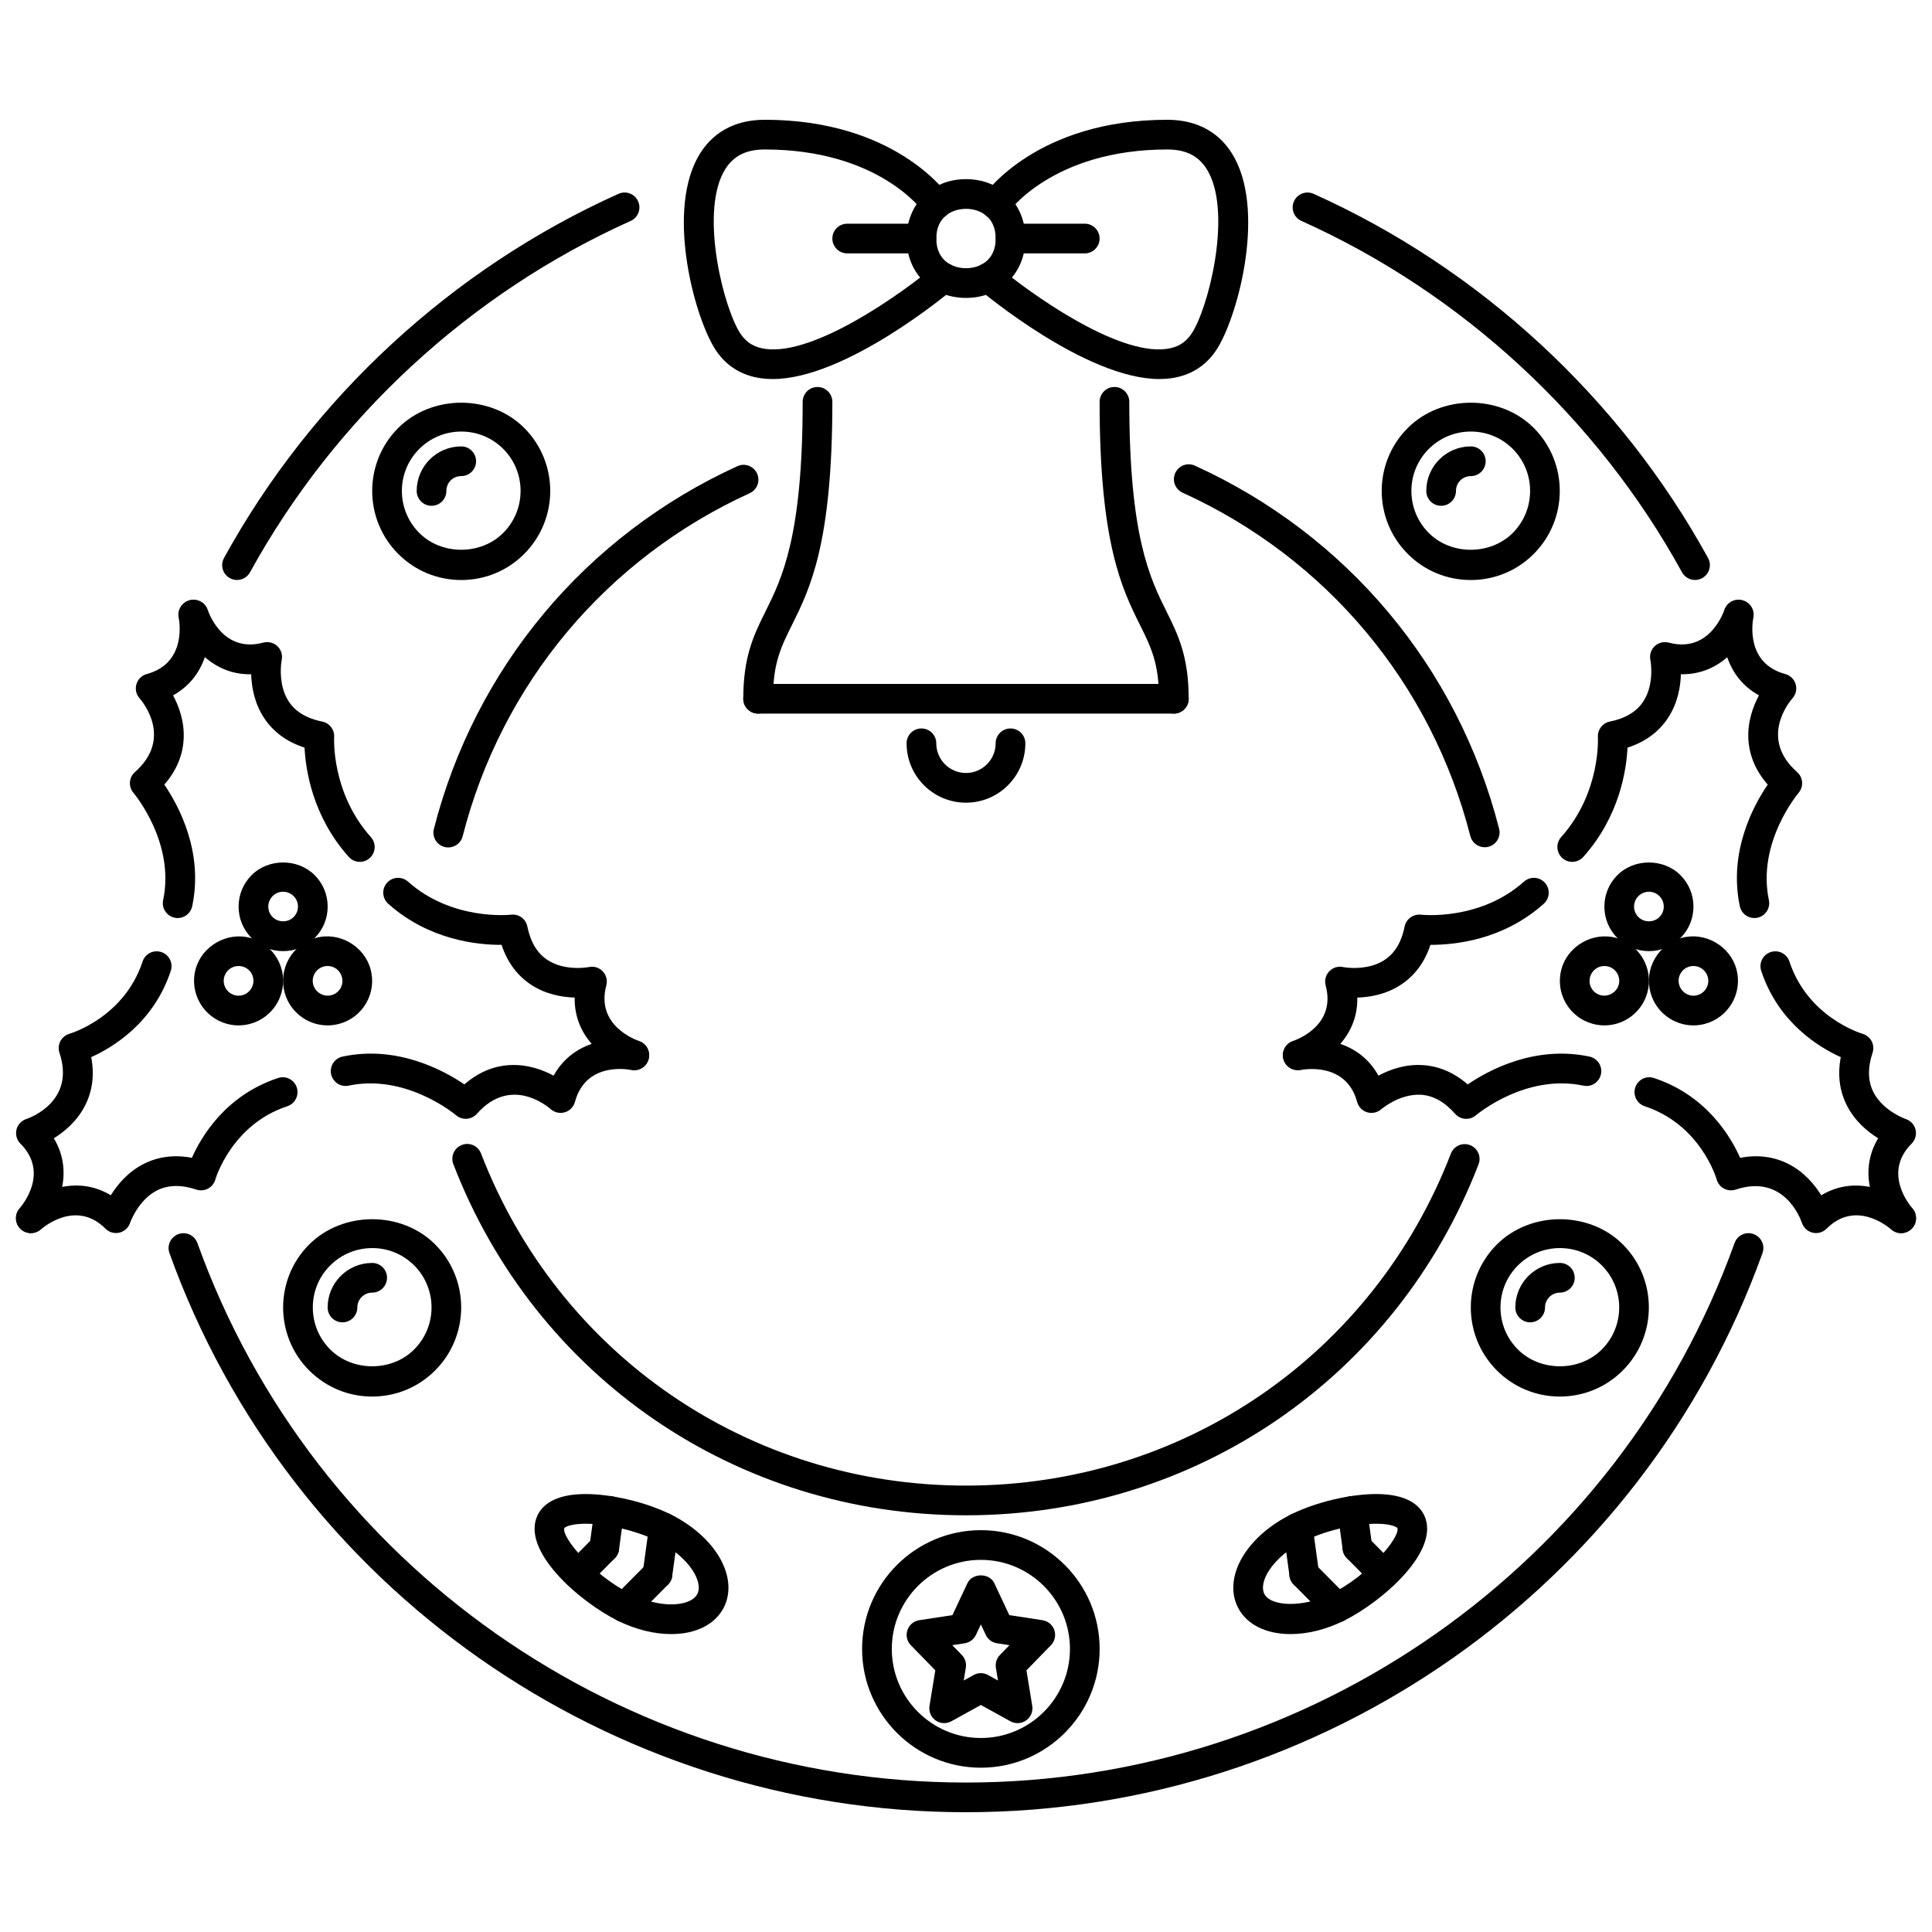
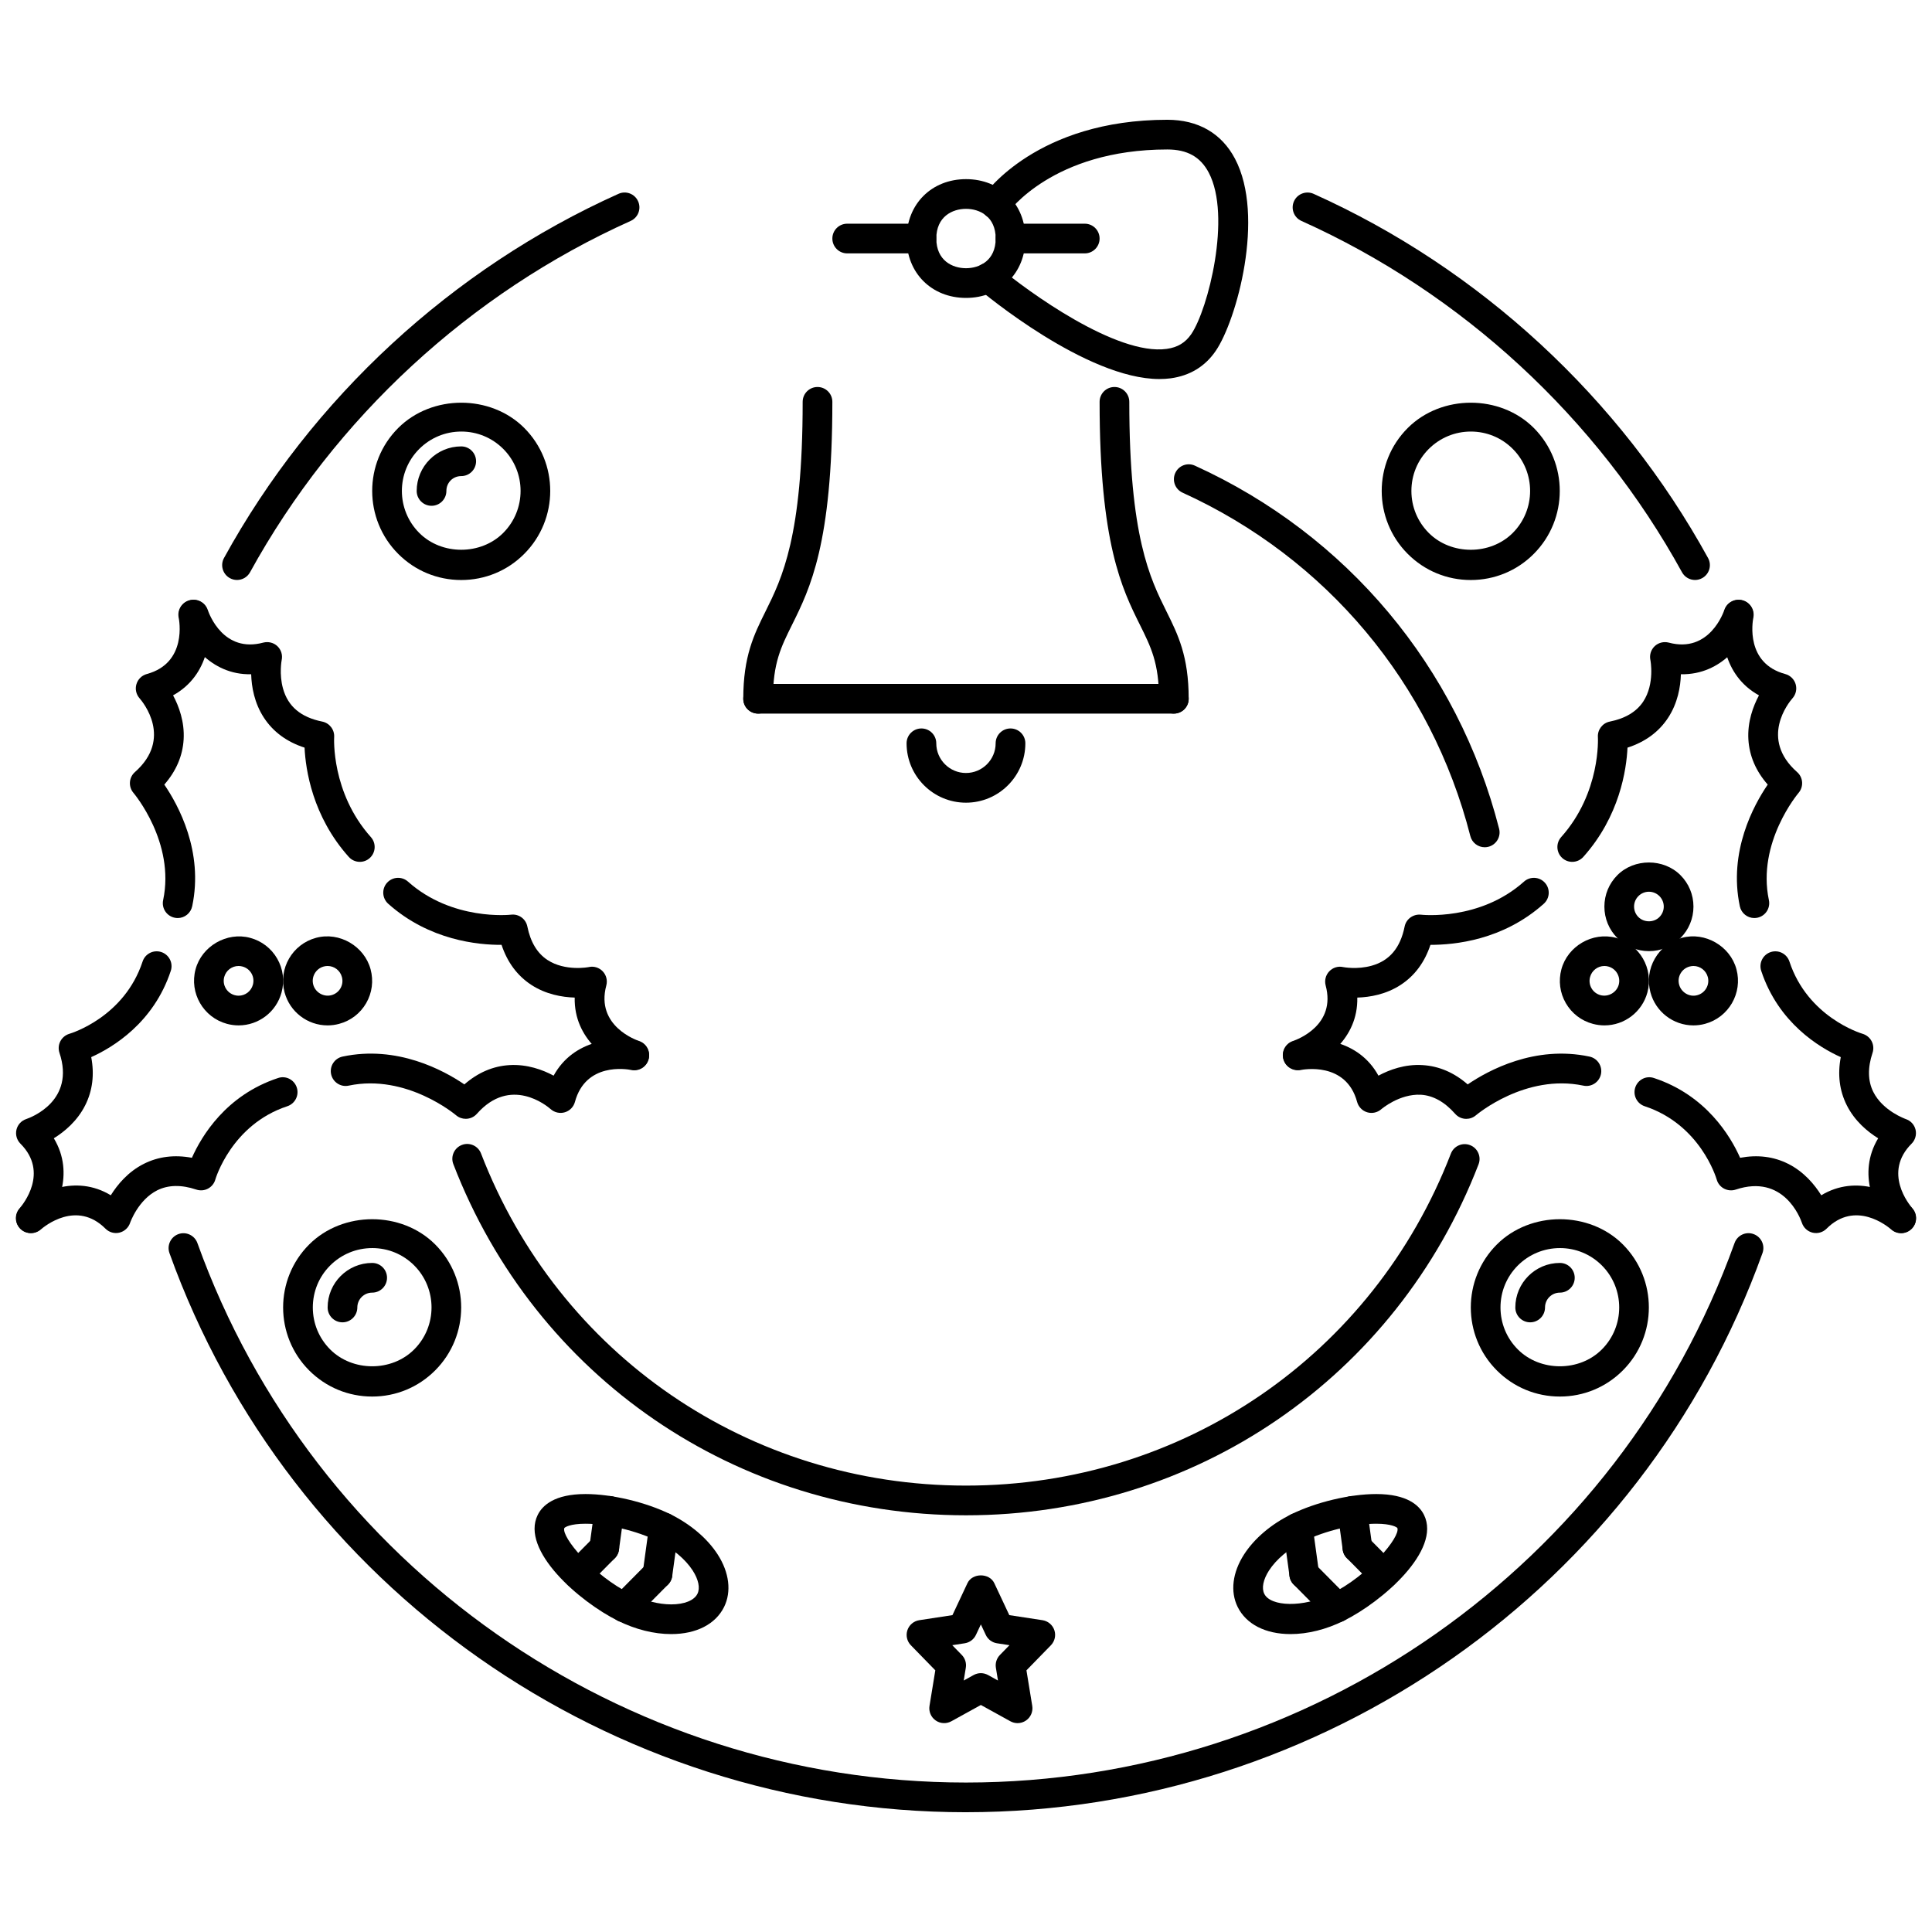
<svg xmlns="http://www.w3.org/2000/svg" width="800px" height="800px" version="1.1" viewBox="144 144 512 512">
  <defs>
    <clipPath id="d">
      <path d="m577 429h74.902v42h-74.902z" />
    </clipPath>
    <clipPath id="c">
      <path d="m610 396h41.902v75h-41.902z" />
    </clipPath>
    <clipPath id="b">
      <path d="m148.09 429h74.906v42h-74.906z" />
    </clipPath>
    <clipPath id="a">
      <path d="m148.09 396h41.906v75h-41.906z" />
    </clipPath>
  </defs>
-   <path d="m525.91 278.04c-2.172 0-3.934-1.762-3.934-3.934 0-6.508 5.293-11.805 11.805-11.805 2.176 0 3.934 1.762 3.934 3.934 0 2.176-1.758 3.934-3.934 3.934-2.176 0-3.934 1.762-3.934 3.934-0.004 2.18-1.762 3.938-3.938 3.938z" />
  <path d="m533.77 297.71c-6.309 0-12.234-2.449-16.691-6.91-9.207-9.207-9.215-24.18-0.008-33.379 8.938-8.93 24.484-8.93 33.395-0.016 9.191 9.215 9.184 24.195-0.016 33.395-4.445 4.461-10.379 6.91-16.68 6.91zm0.016-39.344c-4.203 0-8.168 1.641-11.156 4.621-2.957 2.961-4.594 6.91-4.594 11.117 0 4.207 1.637 8.16 4.609 11.137 5.93 5.938 16.305 5.945 22.246 0 6.133-6.137 6.141-16.129 0.008-22.273-2.965-2.969-6.91-4.602-11.113-4.602z" />
  <path d="m258.36 278.04c-2.176 0-3.934-1.762-3.934-3.934 0-6.508 5.293-11.805 11.805-11.805 2.176 0 3.934 1.762 3.934 3.934 0 2.176-1.758 3.934-3.934 3.934-2.207 0-3.934 1.73-3.934 3.934 0 2.18-1.762 3.938-3.938 3.938z" />
  <path d="m266.23 297.71c-6.305 0-12.234-2.449-16.684-6.91-9.207-9.203-9.215-24.18-0.016-33.379 8.941-8.93 24.48-8.93 33.395-0.016 9.195 9.215 9.188 24.195-0.016 33.395-4.445 4.461-10.375 6.91-16.68 6.91zm0.02-39.344c-4.207 0-8.168 1.641-11.156 4.621-6.129 6.133-6.121 16.113 0.02 22.25 5.93 5.941 16.305 5.941 22.238 0 6.137-6.137 6.144-16.129 0.012-22.273-2.969-2.965-6.914-4.598-11.113-4.598z" />
  <path d="m549.51 494.43c-2.176 0-3.934-1.766-3.934-3.934 0-6.516 5.293-11.805 11.805-11.805 2.176 0 3.934 1.75 3.934 3.934 0 2.168-1.758 3.934-3.934 3.934-2.176 0-3.934 1.762-3.934 3.934-0.004 2.168-1.762 3.938-3.938 3.938z" />
  <path d="m557.38 514.1c-6.309 0-12.234-2.457-16.691-6.914-9.207-9.207-9.215-24.176-0.008-33.383 8.938-8.93 24.48-8.93 33.395-0.016 9.191 9.223 9.184 24.199-0.016 33.395-4.449 4.457-10.379 6.918-16.68 6.918zm0.016-39.344c-4.203 0-8.168 1.637-11.156 4.617-2.957 2.957-4.594 6.906-4.594 11.121 0 4.203 1.637 8.16 4.609 11.129 5.938 5.938 16.312 5.949 22.246 0 6.133-6.133 6.141-16.121 0.008-22.27-2.969-2.969-6.91-4.598-11.113-4.598z" />
  <path d="m400 624.26c-94.441 0-179.27-59.539-211.09-148.17-0.734-2.043 0.332-4.305 2.375-5.043 2.023-0.738 4.297 0.332 5.031 2.383 30.699 85.512 112.55 142.96 203.68 142.96 91.133 0 172.98-57.449 203.68-142.98 0.73-2.043 2.988-3.121 5.031-2.367 2.043 0.73 3.106 2.981 2.375 5.023-31.82 88.645-116.65 148.19-211.09 148.19z" />
  <path d="m206.81 297.7c-0.641 0-1.289-0.156-1.891-0.488-1.906-1.047-2.602-3.438-1.555-5.34 23.309-42.422 60.438-76.691 104.54-96.504 1.988-0.902 4.316-0.008 5.203 1.977 0.891 1.984 0.008 4.312-1.977 5.203-42.551 19.113-78.371 52.184-100.87 93.113-0.715 1.301-2.059 2.039-3.449 2.039z" />
-   <path d="m262.8 368.58c-0.324 0-0.648-0.039-0.98-0.121-2.102-0.539-3.375-2.684-2.836-4.789 10.918-42.73 40.234-77.773 80.434-96.129 1.957-0.918 4.309-0.035 5.211 1.945 0.902 1.977 0.035 4.312-1.945 5.211-38.023 17.367-65.75 50.508-76.078 90.93-0.453 1.773-2.055 2.953-3.805 2.953z" />
  <path d="m537.46 368.53c-1.754 0-3.352-1.184-3.805-2.961-10.352-40.488-38.137-73.656-76.25-91-1.984-0.898-2.852-3.231-1.953-5.211 0.898-1.977 3.227-2.867 5.211-1.953 40.297 18.336 69.672 53.406 80.617 96.219 0.539 2.102-0.738 4.246-2.844 4.785-0.324 0.086-0.656 0.121-0.977 0.121z" />
  <path d="m400 545.57c-60.746 0-114.07-36.531-135.86-93.059-0.785-2.027 0.227-4.305 2.254-5.086 2.016-0.785 4.305 0.223 5.082 2.258 20.609 53.469 71.055 88.016 128.52 88.016 57.445 0 107.88-34.535 128.5-87.977 0.785-2.027 3.059-3.035 5.086-2.25 2.027 0.785 3.035 3.059 2.25 5.086-21.793 56.496-75.117 93.012-135.83 93.012z" />
-   <path d="m403.94 612.46c-17.355 0-31.477-14.125-31.477-31.477 0-17.359 14.121-31.473 31.477-31.473s31.477 14.117 31.477 31.473c0 17.352-14.121 31.477-31.477 31.477zm0-55.082c-13.016 0-23.605 10.59-23.605 23.605s10.59 23.605 23.605 23.605c13.02 0 23.609-10.59 23.609-23.605s-10.59-23.605-23.609-23.605z" />
  <path d="m234.76 494.43c-2.176 0-3.934-1.766-3.934-3.934 0-6.516 5.293-11.805 11.805-11.805 2.176 0 3.934 1.75 3.934 3.934 0 2.168-1.762 3.934-3.934 3.934-2.172 0-3.934 1.762-3.934 3.934-0.004 2.168-1.766 3.938-3.938 3.938z" />
  <path d="m242.63 514.1c-6.309 0-12.234-2.457-16.691-6.914-9.207-9.207-9.211-24.176-0.008-33.383 8.941-8.93 24.484-8.93 33.395-0.016 9.195 9.223 9.188 24.199-0.016 33.395-4.449 4.457-10.375 6.918-16.68 6.918zm0.02-39.344c-4.207 0-8.168 1.637-11.156 4.617-2.961 2.957-4.594 6.906-4.594 11.121 0 4.203 1.637 8.16 4.606 11.129 5.938 5.938 16.309 5.949 22.246 0 6.137-6.133 6.144-16.121 0.012-22.27-2.969-2.969-6.914-4.598-11.113-4.598z" />
  <path d="m580.98 396.06c-3.156 0-6.125-1.23-8.352-3.457-2.223-2.231-3.449-5.195-3.449-8.344 0-3.156 1.23-6.121 3.457-8.348 4.457-4.457 12.227-4.461 16.691 0.004 2.231 2.231 3.457 5.195 3.457 8.344 0 3.152-1.23 6.117-3.457 8.344-2.231 2.227-5.199 3.457-8.348 3.457zm0-15.742c-1.051 0-2.035 0.41-2.781 1.156-0.746 0.746-1.152 1.73-1.152 2.781 0 1.051 0.406 2.035 1.152 2.781 1.492 1.492 4.078 1.496 5.555 0 0.746-0.746 1.16-1.734 1.16-2.781 0-1.051-0.414-2.035-1.152-2.781-0.746-0.742-1.738-1.156-2.781-1.156z" />
  <path d="m592.78 415.74c-5.332 0-10.02-3.598-11.395-8.754-0.824-3.039-0.406-6.219 1.168-8.953 1.574-2.734 4.125-4.691 7.184-5.5 6.109-1.68 12.812 2.191 14.445 8.348 1.684 6.273-2.059 12.758-8.336 14.449-1.004 0.273-2.035 0.41-3.066 0.41zm0.016-15.742c-0.344 0-0.691 0.047-1.027 0.137-1.023 0.273-1.875 0.922-2.398 1.832-0.523 0.902-0.66 1.961-0.383 2.977 0.555 2.059 2.734 3.375 4.816 2.789 2.098-0.566 3.34-2.727 2.781-4.816-0.461-1.719-2.023-2.918-3.789-2.918z" />
  <path d="m569.19 415.74c-1.023 0-2.051-0.141-3.059-0.406-3.051-0.809-5.602-2.766-7.176-5.496-1.574-2.731-1.988-5.918-1.168-8.969 1.645-6.129 8.262-10 14.453-8.336 6.285 1.684 10.027 8.164 8.344 14.453-1.375 5.148-6.055 8.754-11.395 8.754zm0-15.742c-1.781 0-3.344 1.199-3.805 2.918-0.277 1.023-0.141 2.082 0.383 2.988 0.523 0.906 1.375 1.555 2.398 1.828 2.082 0.539 4.266-0.738 4.816-2.777 0.562-2.098-0.684-4.262-2.781-4.82-0.328-0.09-0.672-0.137-1.012-0.137z" />
  <g clip-path="url(#d)">
    <path d="m647.8 470.82c-0.93 0-1.859-0.328-2.613-1-0.961-0.832-9.484-7.867-17.137-0.199-0.969 0.969-2.359 1.367-3.695 1.047-1.332-0.324-2.398-1.309-2.828-2.598-0.453-1.336-4.871-13.047-17.551-8.812-1.012 0.34-2.121 0.238-3.074-0.254-0.953-0.492-1.66-1.367-1.953-2.398-0.176-0.594-4.402-14.602-19.086-19.441-2.059-0.684-3.18-2.906-2.504-4.973 0.676-2.059 2.883-3.219 4.973-2.496 13.801 4.551 20.277 15.414 22.816 21.133 4.617-0.859 8.875-0.34 12.719 1.59 4.211 2.113 7.031 5.523 8.785 8.344 9.406-5.68 19.348-0.762 23.777 3.188 1.621 1.445 1.758 3.934 0.316 5.547-0.785 0.879-1.867 1.324-2.945 1.324z" />
  </g>
  <g clip-path="url(#c)">
    <path d="m647.86 470.75c-1.082 0-2.152-0.438-2.93-1.312-3.957-4.418-8.875-14.371-3.195-23.777-2.82-1.75-6.219-4.566-8.328-8.773-1.93-3.848-2.461-8.121-1.582-12.738-5.688-2.559-16.527-9.066-21.086-22.867-0.676-2.062 0.445-4.289 2.504-4.973 2.082-0.688 4.289 0.445 4.973 2.504 4.84 14.699 18.812 18.98 19.402 19.156 1.02 0.309 1.891 1.016 2.383 1.961 0.492 0.945 0.586 2.051 0.246 3.066-1.328 3.973-1.258 7.461 0.199 10.375 2.543 5.07 8.539 7.16 8.598 7.191 1.297 0.422 2.281 1.492 2.598 2.82 0.312 1.332-0.086 2.727-1.047 3.695-7.668 7.668-0.613 16.191 0.215 17.137 1.43 1.629 1.273 4.109-0.348 5.547-0.742 0.656-1.68 0.988-2.602 0.988z" />
  </g>
  <path d="m487.9 427.54c-1.66 0-3.195-1.059-3.742-2.719-0.676-2.059 0.445-4.273 2.504-4.949 1.215-0.414 11.48-4.234 8.652-14.715-0.352-1.324 0-2.734 0.945-3.731 0.938-0.996 2.328-1.445 3.664-1.145 0.023 0.012 3.734 0.727 7.582-0.359 4.742-1.328 7.602-4.727 8.738-10.387 0.406-2.008 2.297-3.348 4.332-3.133 0.16 0.023 15.566 1.723 27.301-8.766 1.613-1.441 4.102-1.312 5.555 0.316 1.445 1.617 1.309 4.106-0.316 5.555-10.867 9.715-23.699 10.887-30.035 10.891-1.523 4.594-4.141 8.141-7.824 10.566-3.91 2.574-8.246 3.309-11.559 3.406 0.246 11.004-8.961 17.137-14.586 18.973-0.395 0.137-0.809 0.195-1.211 0.195z" />
  <path d="m532.58 440.51c-1.09 0-2.176-0.453-2.949-1.336-2.797-3.168-5.863-4.871-9.113-5.059-5.664-0.27-10.395 3.781-10.441 3.82-1.016 0.898-2.438 1.23-3.742 0.836-1.305-0.383-2.32-1.43-2.684-2.742-2.91-10.812-14.43-8.566-14.93-8.469-2.121 0.398-4.211-0.93-4.648-3.059s0.93-4.203 3.059-4.648c5.785-1.199 16.859-0.461 22.168 9.207 2.902-1.562 7.008-3.09 11.68-2.797 4.356 0.254 8.367 1.977 11.973 5.117 5.434-3.703 17.781-10.449 32.273-7.375 2.129 0.453 3.488 2.535 3.043 4.664-0.453 2.129-2.551 3.496-4.664 3.035-15.391-3.227-28.316 7.738-28.457 7.848-0.738 0.637-1.652 0.957-2.566 0.957z" />
  <path d="m608.91 387.29c-1.82 0-3.449-1.27-3.84-3.125-3.059-14.496 3.68-26.809 7.394-32.238-3.152-3.598-4.863-7.609-5.125-11.965-0.27-4.668 1.246-8.777 2.805-11.688-9.66-5.316-10.398-16.379-9.199-22.172 0.445-2.129 2.512-3.481 4.656-3.055 2.121 0.441 3.488 2.516 3.051 4.637-0.238 1.25-2.051 12.105 8.461 14.945 1.324 0.355 2.359 1.371 2.754 2.684 0.383 1.305 0.07 2.727-0.844 3.742-0.922 1.055-8.836 10.672 1.238 19.562 1.613 1.426 1.773 3.887 0.367 5.519-0.105 0.133-11.082 13.121-7.852 28.41 0.445 2.125-0.914 4.211-3.043 4.66-0.281 0.055-0.559 0.082-0.824 0.082z" />
  <path d="m560.66 372.4c-0.938 0-1.875-0.328-2.629-1.004-1.613-1.449-1.75-3.934-0.309-5.555 10.559-11.797 9.742-26.34 9.738-26.488-0.133-1.969 1.223-3.738 3.152-4.125 4.102-0.82 7.086-2.613 8.867-5.316 3.106-4.715 1.906-10.938 1.891-11-0.285-1.34 0.145-2.731 1.145-3.672 0.992-0.938 2.398-1.281 3.727-0.941 10.797 2.902 14.562-8.172 14.715-8.645 0.684-2.066 2.902-3.188 4.965-2.512 2.066 0.676 3.188 2.902 2.512 4.965-1.844 5.617-7.938 14.785-18.98 14.578-0.094 3.312-0.832 7.648-3.406 11.562-2.449 3.727-6.055 6.371-10.742 7.887-0.277 5.812-2.074 18.191-11.719 28.961-0.777 0.863-1.852 1.305-2.926 1.305z" />
-   <path d="m219.03 396.06c-3.156 0-6.121-1.23-8.348-3.457-2.227-2.231-3.453-5.195-3.453-8.344 0-3.152 1.23-6.117 3.457-8.344 4.457-4.465 12.23-4.465 16.695 0 2.227 2.227 3.453 5.191 3.453 8.344 0 3.152-1.23 6.117-3.457 8.344-2.231 2.227-5.195 3.457-8.348 3.457zm0-15.742c-1.051 0-2.035 0.41-2.777 1.156-0.746 0.746-1.156 1.734-1.156 2.781 0 1.051 0.41 2.035 1.152 2.781 1.492 1.496 4.078 1.488 5.559 0 0.746-0.746 1.156-1.734 1.156-2.781 0-1.055-0.406-2.035-1.152-2.777-0.746-0.746-1.734-1.16-2.781-1.16z" />
  <path d="m207.23 415.74c-1.035 0-2.062-0.141-3.066-0.406-6.281-1.691-10.023-8.176-8.34-14.453 1.641-6.152 8.312-10 14.453-8.344 3.051 0.812 5.602 2.766 7.18 5.5 1.578 2.731 1.988 5.914 1.16 8.961-1.371 5.144-6.059 8.742-11.387 8.742zm-0.016-15.742c-1.77 0-3.332 1.199-3.793 2.914-0.562 2.098 0.688 4.258 2.785 4.82 0.34 0.094 0.68 0.141 1.023 0.141 1.773 0 3.332-1.199 3.793-2.922 0.277-1.023 0.141-2.082-0.379-2.984-0.527-0.91-1.375-1.562-2.398-1.832-0.344-0.09-0.688-0.137-1.031-0.137z" />
  <path d="m230.81 415.74c-5.336 0-10.02-3.606-11.395-8.758-1.684-6.285 2.062-12.766 8.344-14.449 6.195-1.676 12.809 2.211 14.453 8.344 0.82 3.043 0.406 6.227-1.164 8.961-1.578 2.727-4.129 4.688-7.184 5.496-1 0.27-2.027 0.406-3.055 0.406zm0.004-15.742c-0.34 0-0.684 0.047-1.02 0.137-2.094 0.562-3.344 2.727-2.781 4.816 0.555 2.047 2.742 3.336 4.816 2.781 1.023-0.273 1.875-0.922 2.402-1.828 0.52-0.906 0.656-1.965 0.379-2.981-0.457-1.727-2.016-2.926-3.797-2.926z" />
  <g clip-path="url(#b)">
    <path d="m152.21 470.8c-1.09 0-2.172-0.445-2.945-1.32-1.438-1.629-1.293-4.086 0.32-5.531 4.422-3.949 14.379-8.883 23.777-3.188 1.754-2.82 4.57-6.234 8.777-8.344 3.844-1.93 8.094-2.449 12.719-1.59 2.539-5.719 9.012-16.582 22.816-21.133 2.074-0.723 4.293 0.438 4.973 2.496 0.68 2.066-0.441 4.289-2.504 4.973-14.812 4.879-19.039 19.289-19.078 19.426-0.293 1.047-0.996 1.906-1.949 2.41-0.945 0.508-2.055 0.594-3.086 0.254-3.953-1.328-7.441-1.258-10.359 0.191-5.074 2.551-7.172 8.559-7.191 8.621-0.43 1.289-1.496 2.273-2.828 2.598-1.328 0.32-2.727-0.078-3.691-1.047-7.668-7.668-16.191-0.613-17.145 0.207-0.754 0.652-1.684 0.977-2.606 0.977z" />
  </g>
  <g clip-path="url(#a)">
    <path d="m152.14 470.76c-0.934 0-1.871-0.336-2.621-1-1.617-1.445-1.758-3.934-0.324-5.547 0.84-0.969 7.871-9.484 0.215-17.137-0.965-0.969-1.359-2.367-1.047-3.695 0.316-1.328 1.301-2.398 2.594-2.82 1.332-0.461 13.047-4.856 8.797-17.566-0.336-1.012-0.246-2.121 0.25-3.066 0.492-0.945 1.355-1.652 2.379-1.961 0.59-0.176 14.562-4.457 19.406-19.156 0.676-2.059 2.891-3.191 4.969-2.504 2.062 0.684 3.184 2.91 2.504 4.973-4.555 13.801-15.395 20.309-21.086 22.867 0.875 4.617 0.348 8.891-1.582 12.738-2.109 4.211-5.508 7.023-8.328 8.773 5.684 9.406 0.762 19.355-3.191 23.777-0.777 0.879-1.852 1.324-2.934 1.324z" />
  </g>
  <path d="m312.11 427.54c-0.402 0-0.816-0.062-1.223-0.199-5.625-1.836-14.832-7.969-14.586-18.973-3.312-0.098-7.648-0.832-11.562-3.406-3.676-2.426-6.301-5.969-7.824-10.566-6.156 0.039-19.164-1.176-30.035-10.891-1.621-1.449-1.762-3.938-0.316-5.555 1.461-1.629 3.938-1.754 5.555-0.316 11.73 10.48 27.148 8.789 27.301 8.766 2.062-0.254 3.93 1.121 4.332 3.133 0.824 4.094 2.609 7.078 5.309 8.855 4.727 3.109 10.938 1.914 11.008 1.891 1.328-0.301 2.727 0.148 3.668 1.145s1.297 2.406 0.941 3.731c-2.91 10.797 8.168 14.547 8.641 14.707 2.066 0.668 3.191 2.894 2.516 4.957-0.527 1.664-2.066 2.723-3.723 2.723z" />
  <path d="m267.43 440.5c-0.91 0-1.82-0.312-2.566-0.945-0.125-0.105-13.125-11.074-28.457-7.852-2.106 0.461-4.207-0.906-4.66-3.035-0.449-2.129 0.91-4.211 3.039-4.664 14.48-3.082 26.84 3.672 32.277 7.375 3.598-3.141 7.613-4.863 11.969-5.117 4.688-0.27 8.777 1.238 11.684 2.797 5.309-9.668 16.375-10.406 22.164-9.207 2.129 0.445 3.496 2.519 3.059 4.648s-2.512 3.496-4.633 3.066c-1.25-0.27-12.105-2.059-14.945 8.461-0.355 1.316-1.371 2.359-2.684 2.742-1.305 0.391-2.727 0.062-3.742-0.836-1.055-0.93-10.672-8.828-19.555 1.238-0.777 0.875-1.859 1.328-2.949 1.328z" />
  <path d="m191.09 387.29c-0.27 0-0.543-0.027-0.816-0.086-2.129-0.449-3.488-2.535-3.039-4.66 3.223-15.289-7.746-28.277-7.856-28.41-1.402-1.633-1.242-4.094 0.371-5.519 10.074-8.891 2.156-18.508 1.223-19.578-0.895-1.02-1.211-2.438-0.812-3.738 0.391-1.305 1.422-2.312 2.731-2.672 10.82-2.922 8.566-14.441 8.461-14.93-0.438-2.129 0.926-4.211 3.055-4.652 2.106-0.426 4.207 0.922 4.652 3.055 1.199 5.793 0.465 16.855-9.195 22.172 1.559 2.906 3.074 7.019 2.801 11.688-0.258 4.352-1.977 8.363-5.121 11.965 3.711 5.43 10.449 17.742 7.391 32.238-0.391 1.855-2.023 3.129-3.844 3.129z" />
  <path d="m239.36 372.4c-1.082 0-2.156-0.441-2.93-1.309-9.641-10.77-11.441-23.148-11.719-28.961-4.684-1.516-8.289-4.16-10.742-7.887-2.574-3.91-3.309-8.25-3.406-11.562-10.867 0.254-17.133-8.957-18.98-14.578-0.676-2.062 0.445-4.289 2.512-4.965 2.062-0.688 4.273 0.441 4.961 2.496 0.41 1.199 4.215 11.488 14.723 8.66 1.328-0.336 2.734 0.004 3.727 0.941 0.996 0.941 1.43 2.332 1.145 3.672-0.004 0.02-0.727 3.715 0.355 7.582 1.328 4.742 4.734 7.598 10.395 8.738 1.934 0.391 3.281 2.16 3.156 4.125-0.012 0.145-0.824 14.691 9.73 26.488 1.449 1.621 1.312 4.106-0.309 5.555-0.746 0.676-1.684 1.004-2.617 1.004z" />
  <path d="m413.67 600.65c-0.652 0-1.309-0.168-1.906-0.492l-7.824-4.32-7.828 4.32c-1.316 0.723-2.934 0.645-4.168-0.23-1.234-0.867-1.859-2.367-1.617-3.852l1.539-9.418-6.481-6.648c-1.031-1.062-1.383-2.598-0.914-3.996s1.68-2.414 3.137-2.644l8.797-1.344 3.973-8.461c1.301-2.766 5.824-2.766 7.125 0l3.973 8.461 8.801 1.344c1.461 0.23 2.668 1.246 3.137 2.644s0.113 2.934-0.914 3.996l-6.481 6.648 1.535 9.418c0.246 1.484-0.383 2.981-1.613 3.852-0.68 0.477-1.48 0.723-2.269 0.723zm-9.734-13.246c0.652 0 1.309 0.168 1.902 0.492l2.637 1.461-0.555-3.391c-0.199-1.238 0.199-2.481 1.07-3.383l2.527-2.59-3.312-0.508c-1.301-0.199-2.41-1.031-2.965-2.223l-1.301-2.773-1.305 2.773c-0.559 1.191-1.668 2.019-2.965 2.223l-3.312 0.508 2.527 2.59c0.871 0.898 1.27 2.144 1.066 3.383l-0.555 3.391 2.637-1.461c0.59-0.324 1.25-0.492 1.902-0.492z" />
  <path d="m486 577.05c-6.648 0-11.75-2.621-14.008-7.191-2.004-4.059-1.383-9.129 1.691-13.91 2.727-4.234 7.176-8.016 12.523-10.648 6.484-3.203 15.539-5.363 22.508-5.363 8.207 0 11.418 3.012 12.664 5.531 4.633 9.398-11.121 23.051-21.238 28.047-4.68 2.312-9.574 3.535-14.141 3.535zm22.715-29.246c-5.777 0-13.602 1.875-19.027 4.551-4.035 1.988-7.453 4.848-9.391 7.852-1.543 2.406-1.996 4.656-1.25 6.172 1.691 3.434 10.328 3.68 17.605 0.086 10.113-4.996 18.496-15.168 17.668-17.52-0.156-0.234-1.586-1.141-5.606-1.141z" />
  <path d="m489.63 565.09c-1.938 0-3.621-1.43-3.894-3.402l-1.684-12.324c-0.301-2.152 1.207-4.141 3.356-4.434 2.121-0.293 4.137 1.215 4.434 3.367l1.691 12.324c0.293 2.152-1.215 4.133-3.367 4.434-0.176 0.02-0.359 0.035-0.535 0.035z" />
  <path d="m498.39 573.93c-1.012 0-2.027-0.391-2.797-1.168l-8.758-8.836c-1.531-1.543-1.523-4.035 0.023-5.562 1.543-1.527 4.035-1.52 5.562 0.023l8.758 8.836c1.527 1.543 1.52 4.035-0.023 5.562-0.766 0.762-1.766 1.145-2.766 1.145z" />
  <path d="m503.73 558.11c-1.938 0-3.621-1.43-3.894-3.402l-1.336-9.773c-0.293-2.16 1.215-4.141 3.367-4.434 2.144-0.277 4.133 1.215 4.434 3.367l1.336 9.773c0.293 2.152-1.215 4.133-3.367 4.434-0.18 0.02-0.363 0.035-0.539 0.035z" />
  <path d="m510.69 565.12c-1.012 0-2.027-0.383-2.797-1.16l-6.953-7.016c-1.531-1.543-1.523-4.035 0.023-5.562 1.551-1.535 4.043-1.52 5.562 0.023l6.953 7.016c1.527 1.543 1.52 4.035-0.023 5.562-0.77 0.762-1.766 1.137-2.766 1.137z" />
  <path d="m321.88 577.05c-4.57 0-9.461-1.223-14.137-3.535-10.125-4.996-25.883-18.648-21.242-28.047 1.246-2.519 4.453-5.531 12.66-5.531 6.973 0 16.023 2.16 22.52 5.363 5.34 2.637 9.785 6.418 12.512 10.648 3.078 4.781 3.695 9.852 1.699 13.91-2.262 4.57-7.363 7.191-14.012 7.191zm-22.719-29.246c-4.016 0-5.445 0.906-5.609 1.152-0.82 2.336 7.562 12.512 17.676 17.504 3.547 1.75 7.332 2.719 10.652 2.719 3.484 0 6.086-1.047 6.953-2.812 0.746-1.508 0.289-3.758-1.258-6.164-1.938-3.004-5.356-5.863-9.379-7.844-5.43-2.68-13.25-4.555-19.035-4.555z" />
  <path d="m318.25 565.09c-0.176 0-0.355-0.016-0.539-0.039-2.152-0.301-3.656-2.281-3.363-4.434l1.688-12.324c0.297-2.152 2.25-3.644 4.434-3.367 2.152 0.293 3.66 2.281 3.363 4.434l-1.688 12.324c-0.273 1.977-1.957 3.406-3.894 3.406z" />
  <path d="m309.48 573.93c-1.004 0-2-0.383-2.769-1.145-1.543-1.527-1.551-4.019-0.023-5.562l8.762-8.836c1.527-1.543 4.019-1.551 5.562-0.023s1.555 4.019 0.023 5.562l-8.758 8.836c-0.77 0.777-1.781 1.168-2.797 1.168z" />
  <path d="m304.14 558.11c-0.176 0-0.355-0.016-0.539-0.039-2.152-0.301-3.66-2.281-3.367-4.434l1.336-9.773c0.301-2.152 2.277-3.629 4.434-3.367 2.152 0.293 3.656 2.273 3.367 4.434l-1.336 9.773c-0.27 1.977-1.957 3.406-3.894 3.406z" />
  <path d="m297.19 565.12c-1.004 0-2.004-0.375-2.769-1.137-1.543-1.527-1.555-4.019-0.023-5.562l6.953-7.016c1.527-1.543 4.019-1.559 5.562-0.023 1.543 1.531 1.555 4.019 0.023 5.562l-6.953 7.016c-0.77 0.777-1.781 1.16-2.793 1.16z" />
  <path d="m344.91 333.11c-2.176 0-3.934-1.762-3.934-3.934 0-11.277 2.848-17.012 5.863-23.086 4.398-8.855 9.875-19.879 9.875-55.598 0-2.176 1.762-3.934 3.934-3.934 2.176 0 3.934 1.762 3.934 3.934 0 37.566-5.93 49.508-10.691 59.102-2.93 5.898-5.047 10.152-5.047 19.586 0 2.168-1.758 3.93-3.934 3.93z" />
  <path d="m455.08 333.11c-2.176 0-3.934-1.762-3.934-3.934 0-9.434-2.121-13.688-5.051-19.582-4.762-9.594-10.688-21.531-10.688-59.102 0-2.176 1.758-3.934 3.934-3.934s3.934 1.762 3.934 3.934c0 35.719 5.473 46.742 9.875 55.598 3.012 6.07 5.863 11.809 5.863 23.082 0 2.176-1.762 3.938-3.934 3.938z" />
  <path d="m455.08 333.11h-110.17c-2.176 0-3.934-1.762-3.934-3.934 0-2.176 1.762-3.934 3.934-3.934h110.17c2.172 0 3.934 1.758 3.934 3.934 0 2.172-1.762 3.934-3.934 3.934z" />
  <path d="m400 222.95c-9.117 0-15.738-6.621-15.738-15.738 0-9.117 6.621-15.738 15.746-15.738 9.117 0 15.734 6.621 15.734 15.738 0 9.117-6.625 15.738-15.742 15.738zm0.008-23.605c-3.637 0-7.875 2.059-7.875 7.867 0 5.809 4.238 7.867 7.867 7.867 3.633 0 7.867-2.059 7.867-7.867 0-5.809-4.234-7.867-7.859-7.867z" />
  <path d="m451.26 244.45c-19.371 0-46.668-22.824-47.875-23.848-1.66-1.402-1.871-3.887-0.473-5.543 1.402-1.66 3.879-1.883 5.547-0.473 7.945 6.699 31.461 23.723 44.715 21.875 2.898-0.395 4.965-1.641 6.523-3.918 4.457-6.516 10.719-31.266 4.633-42.793-2.207-4.188-5.695-6.137-10.98-6.137-30.375 0.008-42.125 16.598-42.242 16.766-1.238 1.793-3.684 2.25-5.477 1.016-1.789-1.23-2.242-3.68-1.012-5.473 0.562-0.82 14.258-20.172 48.73-20.18 8.168 0 14.379 3.57 17.941 10.332 8.055 15.262 0.414 42.848-5.102 50.906-2.812 4.129-6.836 6.582-11.957 7.281-0.969 0.125-1.957 0.188-2.973 0.188z" />
-   <path d="m348.75 244.45c-1.02 0-2.008-0.062-2.977-0.191-5.117-0.699-9.145-3.148-11.965-7.285-5.504-8.062-13.141-35.656-5.086-50.91 3.566-6.754 9.77-10.324 17.938-10.324h0.004c34.473 0.008 48.152 19.355 48.719 20.18 1.23 1.793 0.777 4.242-1.016 5.473-1.777 1.234-4.223 0.785-5.461-1-0.48-0.684-12.141-16.773-42.246-16.781h-0.004c-5.281 0-8.77 1.949-10.98 6.133-6.086 11.523 0.176 36.277 4.629 42.793 1.559 2.281 3.629 3.527 6.523 3.922 13.266 1.84 36.773-15.176 44.723-21.875 1.664-1.406 4.141-1.188 5.543 0.473 1.398 1.66 1.188 4.141-0.473 5.543-1.207 1.023-28.504 23.852-47.871 23.852z" />
  <path d="m388.19 211.15h-19.672c-2.176 0-3.934-1.762-3.934-3.934 0-2.176 1.758-3.934 3.934-3.934h19.672c2.176 0 3.934 1.762 3.934 3.934s-1.758 3.934-3.934 3.934z" />
  <path d="m431.47 211.15h-19.672c-2.176 0-3.938-1.762-3.938-3.934 0-2.176 1.762-3.934 3.938-3.934h19.672c2.176 0 3.934 1.762 3.934 3.934s-1.758 3.934-3.934 3.934z" />
  <path d="m399.99 356.72c-8.68 0-15.738-7.059-15.738-15.738 0-2.176 1.762-3.934 3.934-3.934 2.176 0 3.934 1.758 3.934 3.934 0 4.336 3.531 7.867 7.867 7.867 4.34 0 7.867-3.531 7.867-7.867 0-2.176 1.762-3.934 3.938-3.934 2.176 0 3.934 1.758 3.934 3.934 0.008 8.68-7.055 15.738-15.734 15.738z" />
  <path d="m593.2 297.7c-1.391 0-2.734-0.738-3.449-2.039-22.492-40.93-58.316-74-100.86-93.113-1.984-0.891-2.867-3.219-1.977-5.203 0.891-1.98 3.219-2.863 5.203-1.977 44.094 19.809 81.223 54.082 104.53 96.504 1.051 1.902 0.352 4.297-1.555 5.34-0.602 0.332-1.246 0.488-1.891 0.488z" />
</svg>